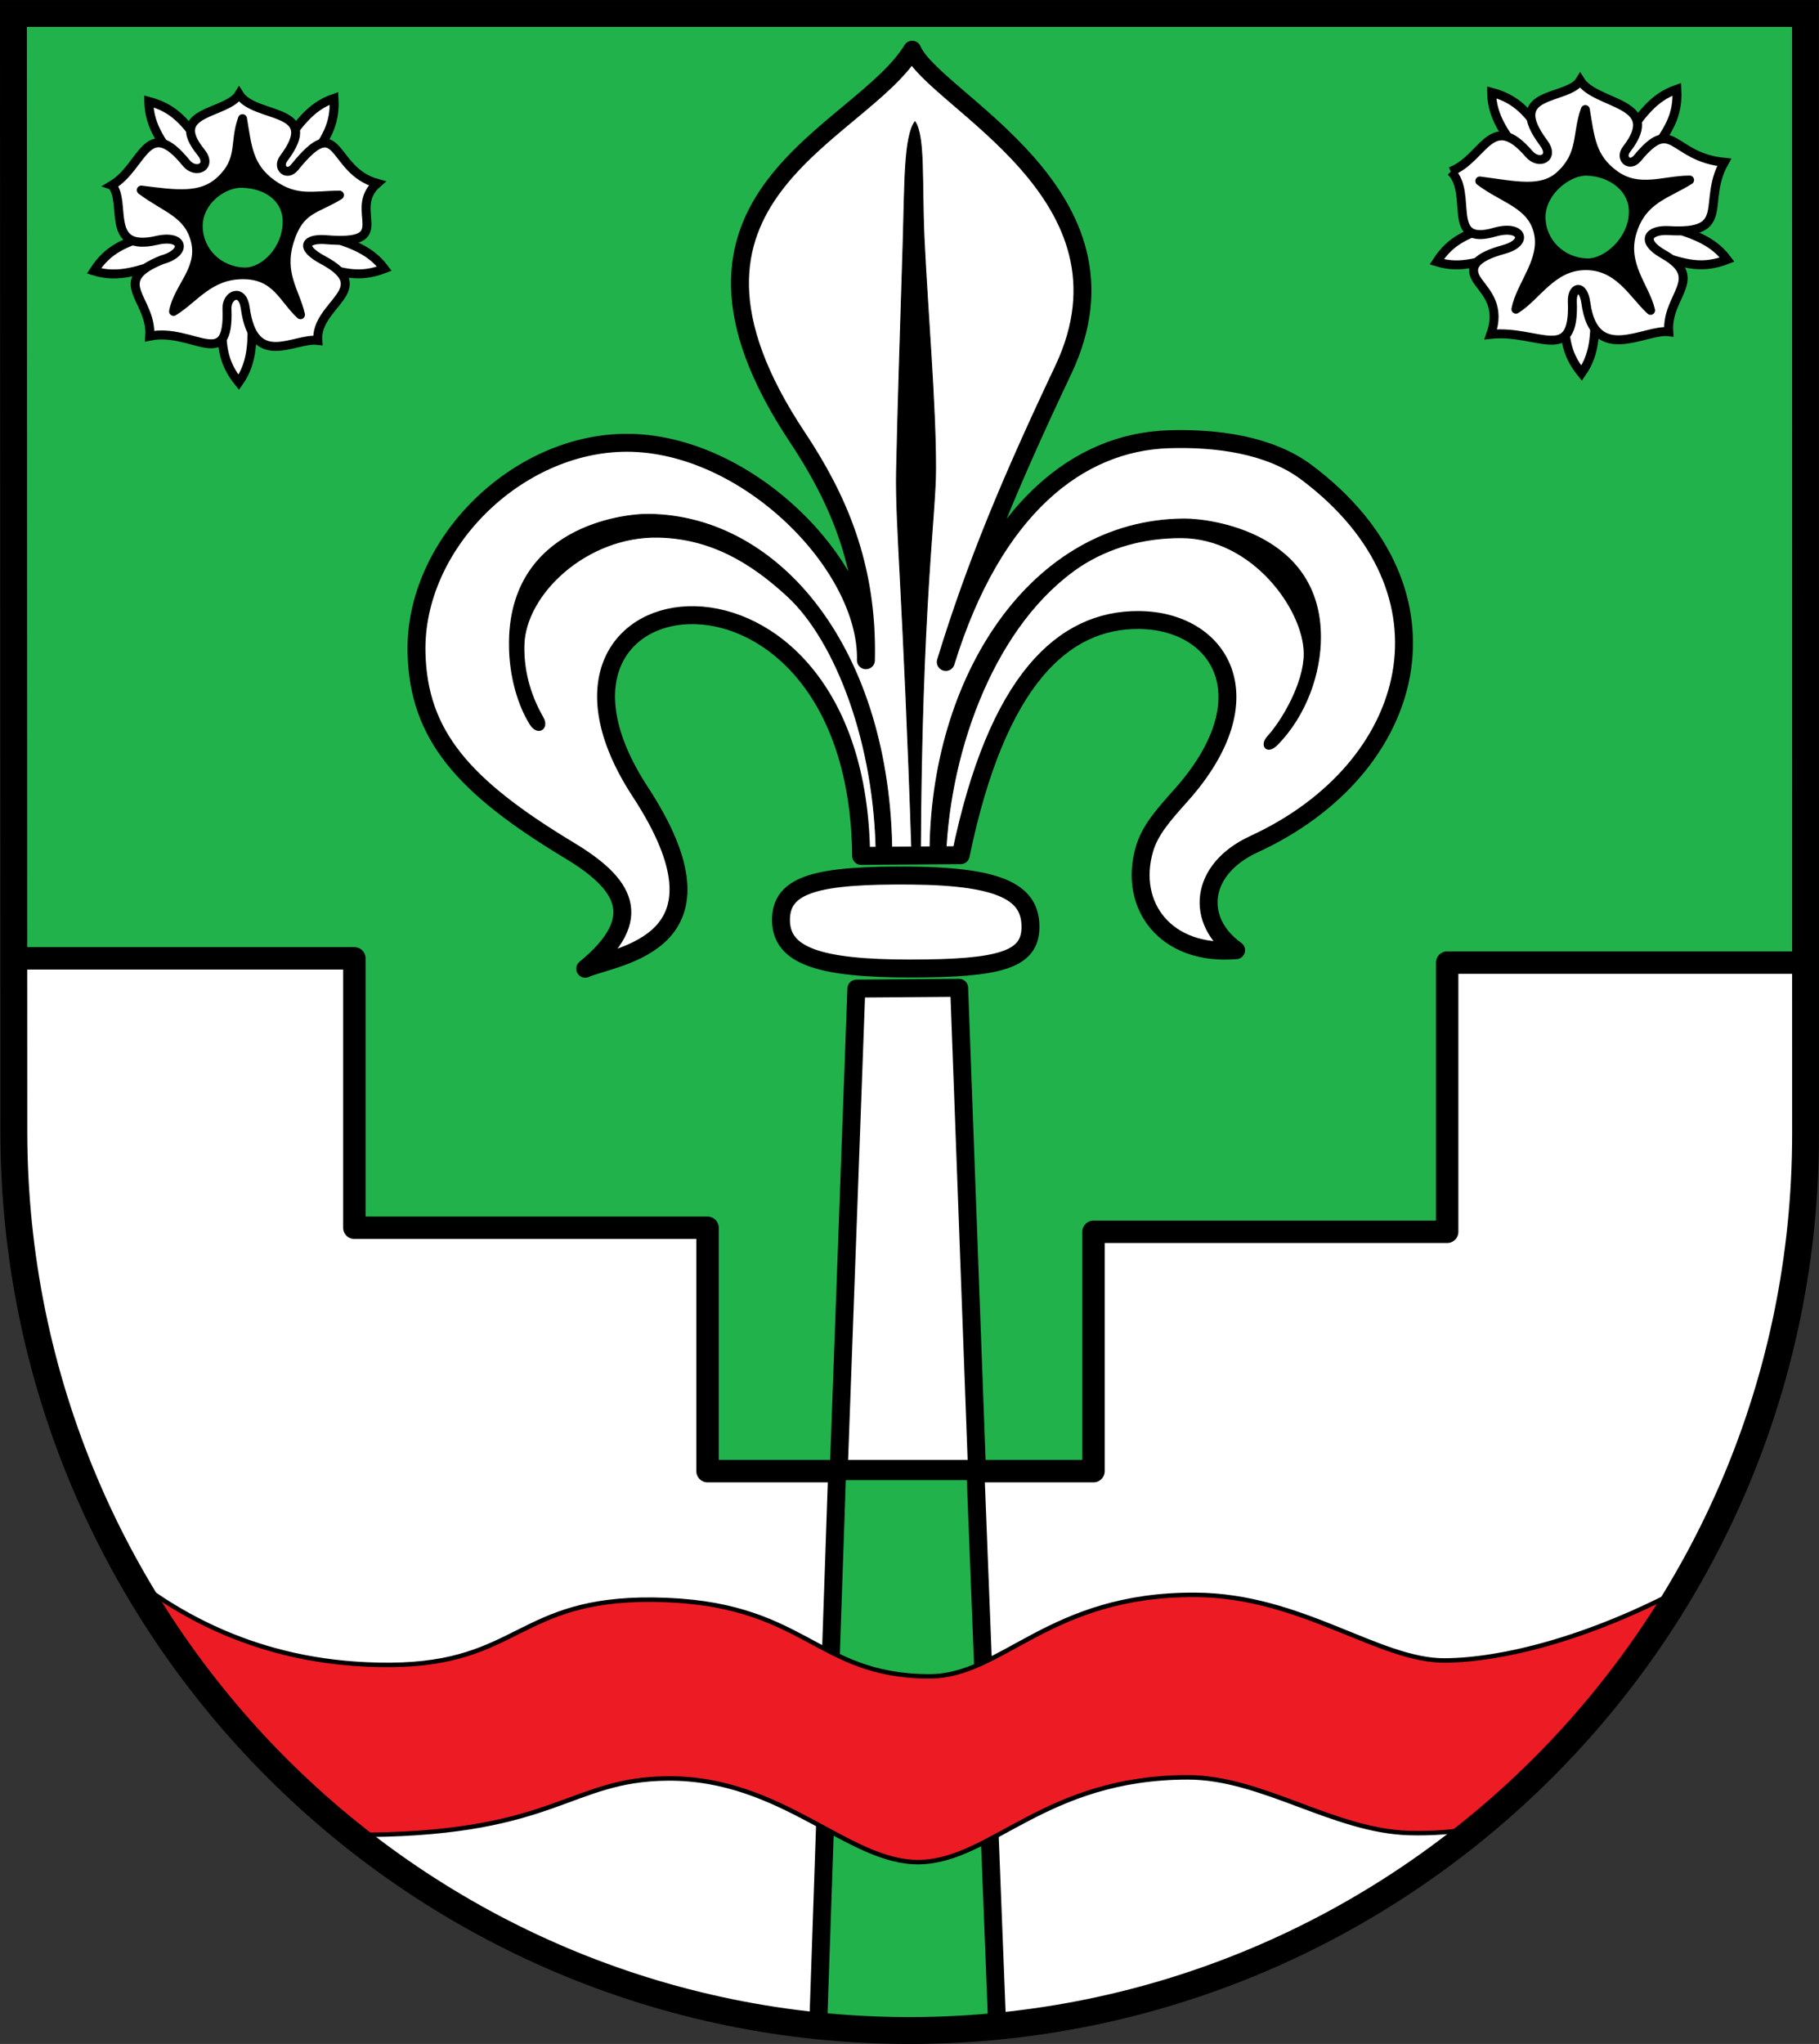
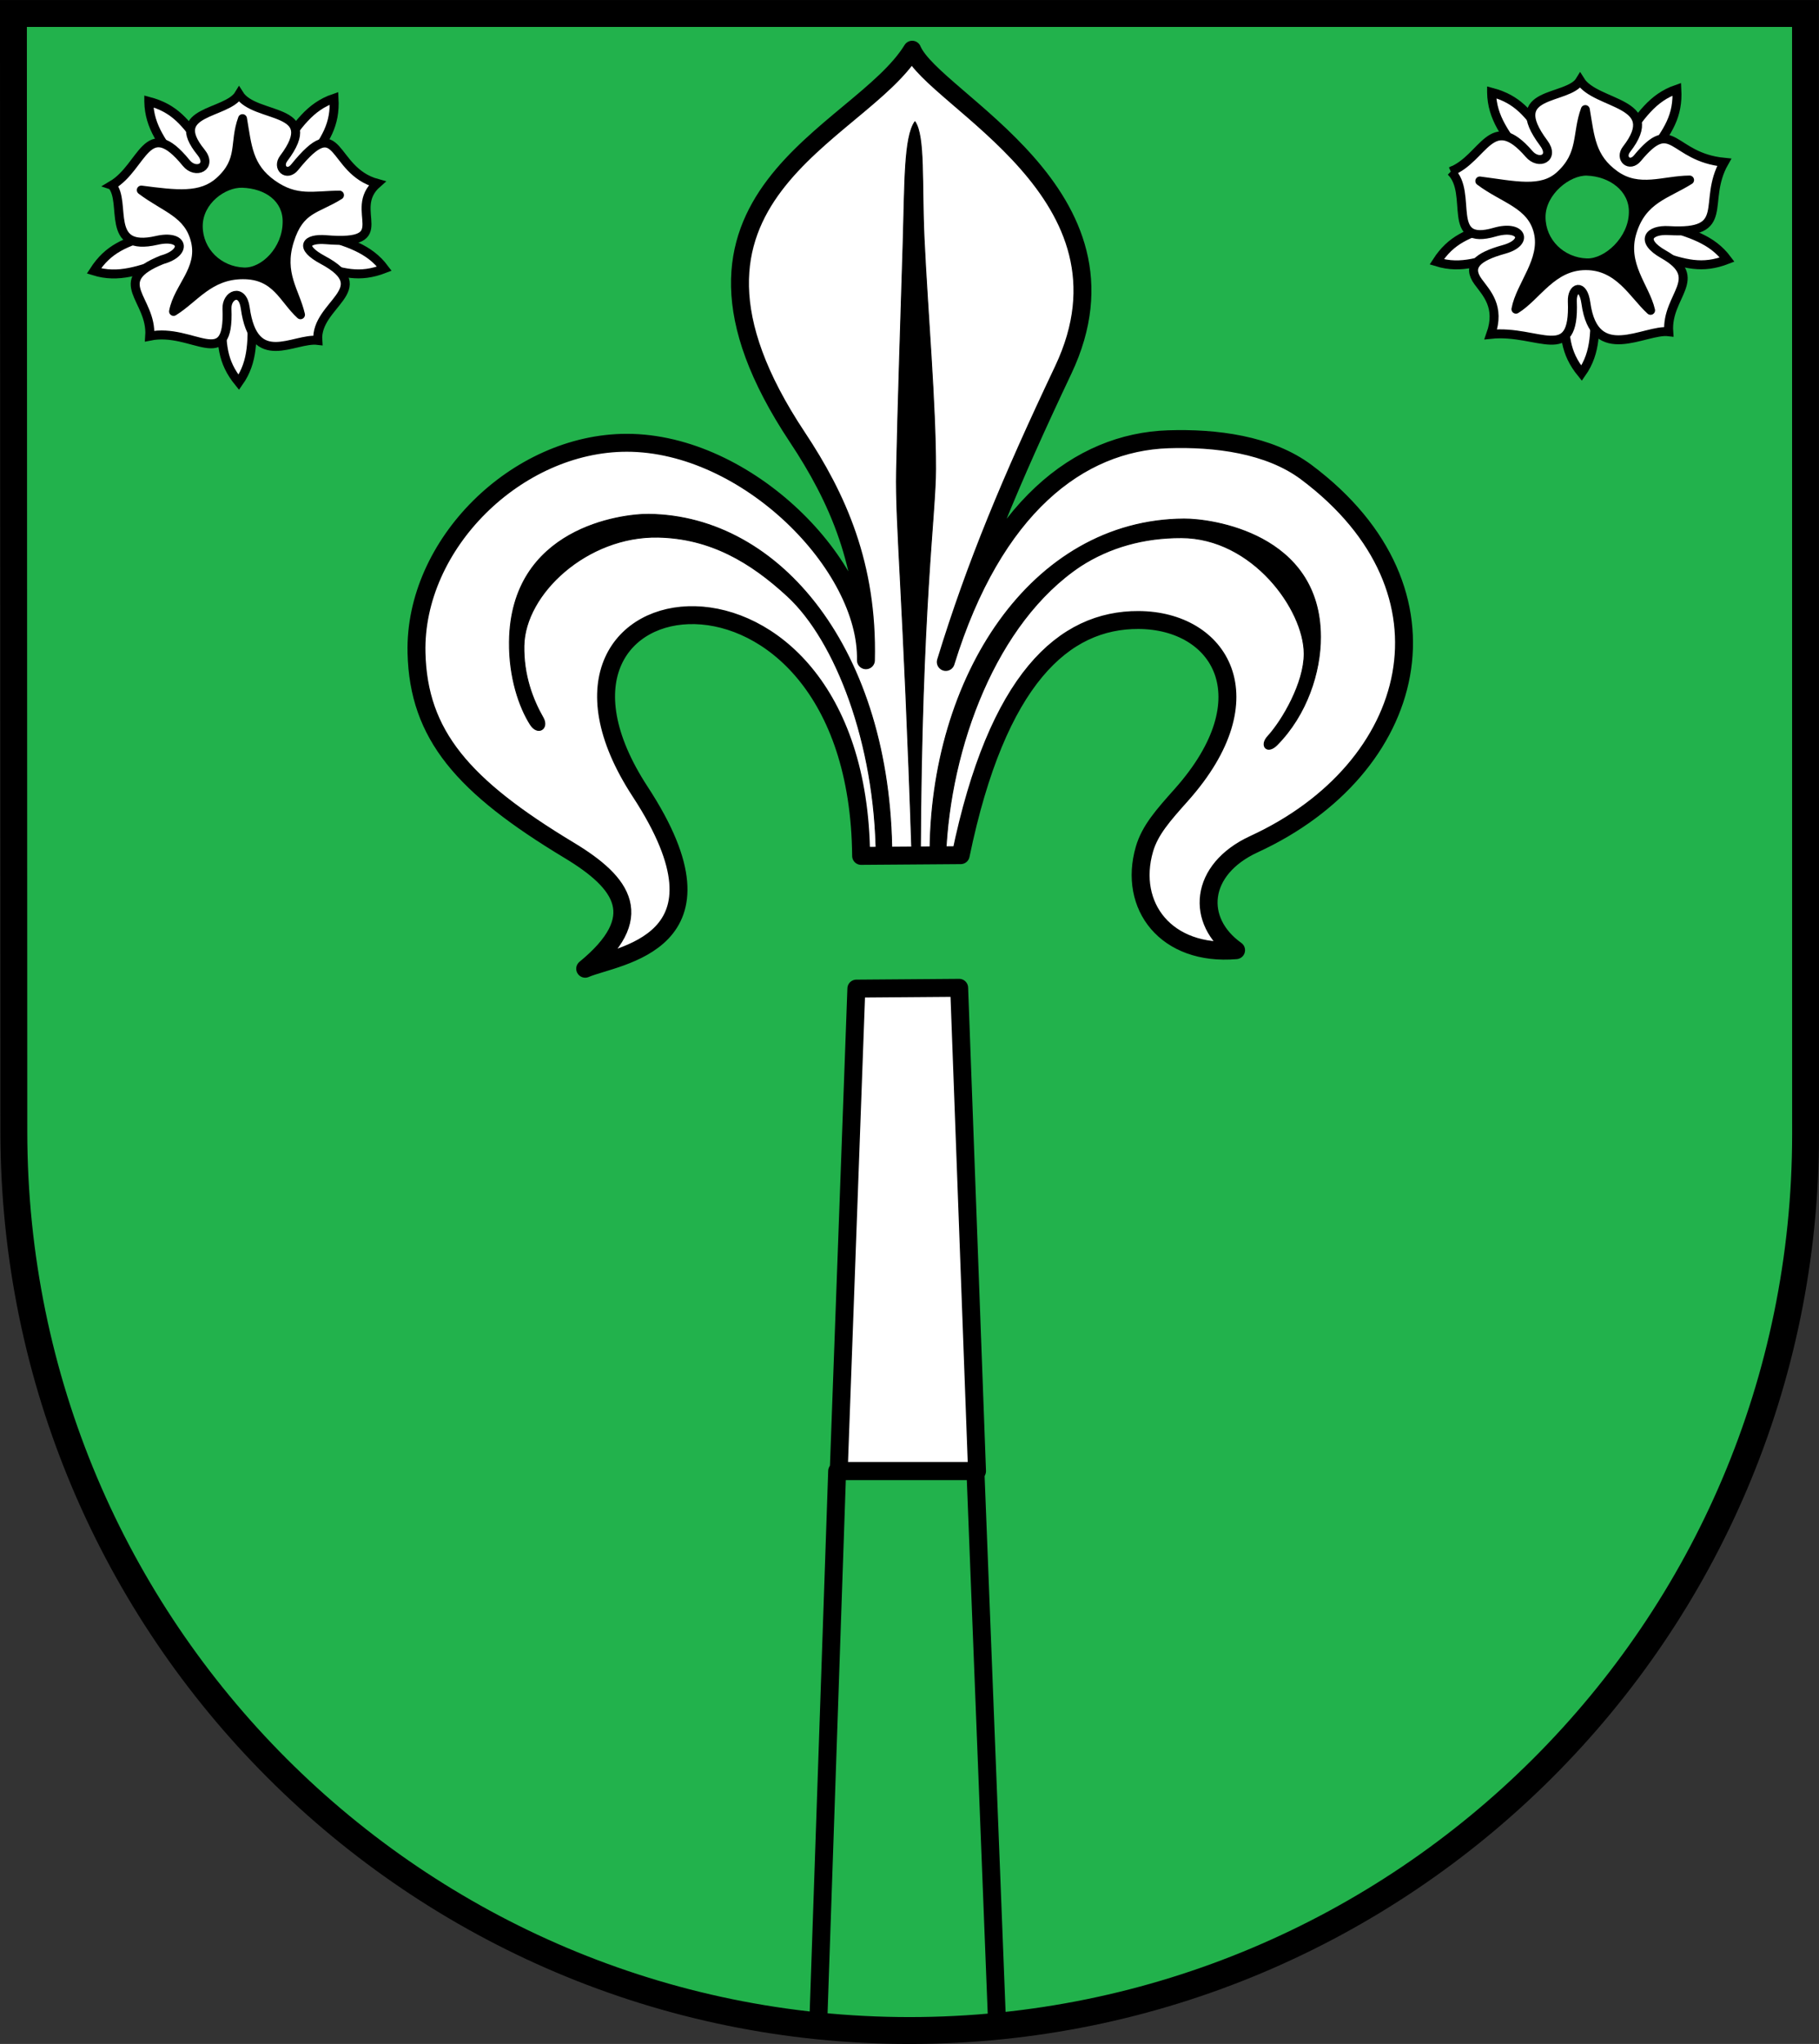
<svg xmlns="http://www.w3.org/2000/svg" xmlns:ns1="http://sodipodi.sourceforge.net/DTD/sodipodi-0.dtd" xmlns:ns2="http://www.inkscape.org/namespaces/inkscape" width="719.281" height="807.875" id="svg2" ns1:version="0.32" ns2:version="0.48.5 r10040" ns1:docname="20-Wappen_Leuterod.svg" ns2:output_extension="org.inkscape.output.svg.inkscape" version="1.0" style="display:inline">
  <rect width="100%" height="100%" fill="#333333" stroke="none" />
  <defs id="defs4">
    <ns2:perspective ns1:type="inkscape:persp3d" ns2:vp_x="0 : 526.18109 : 1" ns2:vp_y="0 : 1000 : 0" ns2:vp_z="744.09448 : 526.18109 : 1" ns2:persp3d-origin="372.04724 : 350.78739 : 1" id="perspective10" />
    <ns2:perspective id="perspective2447" ns2:persp3d-origin="372.04724 : 350.78739 : 1" ns2:vp_z="744.09448 : 526.18109 : 1" ns2:vp_y="0 : 1000 : 0" ns2:vp_x="0 : 526.18109 : 1" ns1:type="inkscape:persp3d" />
    <ns2:perspective id="perspective4411" ns2:persp3d-origin="372.04724 : 350.78739 : 1" ns2:vp_z="744.09448 : 526.18109 : 1" ns2:vp_y="0 : 1000 : 0" ns2:vp_x="0 : 526.18109 : 1" ns1:type="inkscape:persp3d" />
    <ns2:perspective ns1:type="inkscape:persp3d" ns2:vp_x="0 : 526.18109 : 1" ns2:vp_y="0 : 1000 : 0" ns2:vp_z="744.09448 : 526.18109 : 1" ns2:persp3d-origin="372.04724 : 350.78739 : 1" id="perspective2393" />
    <ns2:perspective ns1:type="inkscape:persp3d" ns2:vp_x="0 : 526.18109 : 1" ns2:vp_y="0 : 1000 : 0" ns2:vp_z="744.09448 : 526.18109 : 1" ns2:persp3d-origin="372.04724 : 350.78739 : 1" id="perspective2468" />
    <clipPath id="id0">
      <rect id="rect9" height="225.129" width="179.897" y="0" x="0" />
    </clipPath>
    <style id="style6" type="text/css">
   
    .str0 {stroke:#1F1A17;stroke-width:0.076;stroke-linecap:round;stroke-linejoin:round}
    .str7 {stroke:#0A0B0C;stroke-linecap:round;stroke-linejoin:round}
    .str6 {stroke:#1F1A17;stroke-linecap:round}
    .str5 {stroke:#1F1A17;stroke-linecap:round;stroke-linejoin:round}
    .str4 {stroke:#1F1A17;stroke-linecap:round;stroke-linejoin:round}
    .str2 {stroke:#1F1A17;stroke-width:2;stroke-linejoin:round}
    .str1 {stroke:#0A0B0C;stroke-width:2.5;stroke-linecap:round;stroke-linejoin:round}
    .str3 {stroke:#1F1A17;stroke-width:2.5}
    .fil3 {fill:none}
    .fil1 {fill:#00923F}
    .fil5 {fill:#1F1A17}
    .fil2 {fill:white}
    .fil4 {fill:blue}
    .fil0 {fill:#FFCC00}
   
  </style>
    <ns2:perspective id="perspective48" ns2:persp3d-origin="372.04724 : 350.78739 : 1" ns2:vp_z="744.09448 : 526.18109 : 1" ns2:vp_y="0 : 1000 : 0" ns2:vp_x="0 : 526.18109 : 1" ns1:type="inkscape:persp3d" />
    <ns2:perspective id="perspective2483" ns2:persp3d-origin="372.04724 : 350.78739 : 1" ns2:vp_z="744.09448 : 526.18109 : 1" ns2:vp_y="0 : 1000 : 0" ns2:vp_x="0 : 526.18109 : 1" ns1:type="inkscape:persp3d" />
    <ns2:perspective id="perspective2502" ns2:persp3d-origin="372.04724 : 350.78739 : 1" ns2:vp_z="744.09448 : 526.18109 : 1" ns2:vp_y="0 : 1000 : 0" ns2:vp_x="0 : 526.18109 : 1" ns1:type="inkscape:persp3d" />
    <ns2:perspective id="perspective2480" ns2:persp3d-origin="372.04724 : 350.78739 : 1" ns2:vp_z="744.09448 : 526.18109 : 1" ns2:vp_y="0 : 1000 : 0" ns2:vp_x="0 : 526.18109 : 1" ns1:type="inkscape:persp3d" />
    <ns2:perspective id="perspective3328" ns2:persp3d-origin="372.04724 : 350.78739 : 1" ns2:vp_z="744.09448 : 526.18109 : 1" ns2:vp_y="0 : 1000 : 0" ns2:vp_x="0 : 526.18109 : 1" ns1:type="inkscape:persp3d" />
    <ns2:perspective id="perspective2531" ns2:persp3d-origin="372.04724 : 350.78739 : 1" ns2:vp_z="744.09448 : 526.18109 : 1" ns2:vp_y="0 : 1000 : 0" ns2:vp_x="0 : 526.18109 : 1" ns1:type="inkscape:persp3d" />
    <style id="style15" type="text/css">
  .Rand2 { stroke: #202020; stroke-width:30; }
  .Rand4 { stroke: #202020; stroke-width:60; }
  .Rand6 { stroke: #202020; stroke-width:90; }
  .Gold4 { stroke: #ffef00; stroke-width:60; }
  .Schwarz { fill: #000000; }
  .Blau { fill: #0000ff; }
  .Gold { fill: #ffef00; }
  .Silber { fill: #ffffff; }
  </style>
    <clipPath id="clippath">
      <path id="path13" d="m 360,4140 c 0,1789.403 1450.597,3240 3240,3240 1789.403,0 3240,-1450.597 3240,-3240 l 0,-3870 -6480,0 0,3870 z" ns2:connector-curvature="0" />
    </clipPath>
    <clipPath id="krone">
      <path d="m 3600,720 c -15,75 -30,150 -60,210 -30,60 -75,105 -135,135 -60,30 -135,45 -135,67 0,23 75,53 128,106 52,52 82,127 97,270 15,142 15,352 15,510 0,157 0,262 -15,330 -15,67 -45,97 -217,112 -173,15 -488,15 -660,15 -173,0 -203,0 -233,-15 -30,-15 -60,-45 -113,-112 -52,-68 -127,-173 -172,-240 -45,-68 -60,-98 -38,-158 23,-60 83,-150 113,-202 30,-53 30,-68 23,-68 -8,0 -23,15 -68,45 -45,30 -120,75 -180,97 -60,23 -105,23 -158,0 -52,-22 -112,-67 -164,-90 -53,-22 -98,-22 -90,0 7,23 67,68 164,150 98,83 233,203 353,353 120,150 225,330 315,495 90,165 165,315 202,405 38,90 38,120 53,135 15,15 45,15 157,0 113,-15 308,-45 458,-60 150,-15 255,-15 360,-15 105,0 210,0 360,15 150,15 345,45 458,60 112,15 142,15 157,0 15,-15 15,-45 53,-135 37,-90 112,-240 202,-405 90,-165 195,-345 315,-495 120,-150 255,-270 353,-353 97,-82 157,-127 164,-150 8,-22 -37,-22 -90,0 -52,23 -112,68 -164,90 -53,23 -98,23 -158,0 -60,-22 -135,-67 -180,-97 -45,-30 -60,-45 -68,-45 -7,0 -7,15 23,68 30,52 90,142 113,202 22,60 7,90 -38,158 -45,67 -120,172 -172,240 -53,67 -83,97 -113,112 -30,15 -60,15 -233,15 -172,0 -487,0 -660,-15 -172,-15 -202,-45 -217,-112 -15,-68 -15,-173 -15,-330 0,-158 0,-368 15,-510 15,-143 45,-218 97,-270 53,-53 128,-83 128,-106 0,-22 -75,-37 -135,-67 -60,-30 -105,-75 -135,-135 -30,-60 -45,-135 -60,-210 z" id="krone1c-1" ns2:connector-curvature="0" />
    </clipPath>
    <ns2:perspective id="perspective99" ns2:persp3d-origin="219 : 160 : 1" ns2:vp_z="438 : 240 : 1" ns2:vp_y="0 : 1000 : 0" ns2:vp_x="0 : 240 : 1" ns1:type="inkscape:persp3d" />
    <style id="style3521" type="text/css">
  .Rand2 { stroke: #202020; stroke-width:30; }
  .Rand4 { stroke: #202020; stroke-width:60; }
  .Rand6 { stroke: #202020; stroke-width:90; }
  .Gold4 { stroke: #ffef00; stroke-width:60; }
  .Schwarz { fill: #000000; }
  .Blau { fill: #0000ff; }
  .Gold { fill: #ffef00; }
  .Silber { fill: #ffffff; }
  </style>
    <clipPath id="clipPath3517">
      <path id="path3519" d="m 360,4140 c 0,1789.403 1450.597,3240 3240,3240 1789.403,0 3240,-1450.597 3240,-3240 l 0,-3870 -6480,0 0,3870 z" ns2:connector-curvature="0" />
    </clipPath>
    <clipPath id="clipPath3513">
      <path d="m 3600,720 c -15,75 -30,150 -60,210 -30,60 -75,105 -135,135 -60,30 -135,45 -135,67 0,23 75,53 128,106 52,52 82,127 97,270 15,142 15,352 15,510 0,157 0,262 -15,330 -15,67 -45,97 -217,112 -173,15 -488,15 -660,15 -173,0 -203,0 -233,-15 -30,-15 -60,-45 -113,-112 -52,-68 -127,-173 -172,-240 -45,-68 -60,-98 -38,-158 23,-60 83,-150 113,-202 30,-53 30,-68 23,-68 -8,0 -23,15 -68,45 -45,30 -120,75 -180,97 -60,23 -105,23 -158,0 -52,-22 -112,-67 -164,-90 -53,-22 -98,-22 -90,0 7,23 67,68 164,150 98,83 233,203 353,353 120,150 225,330 315,495 90,165 165,315 202,405 38,90 38,120 53,135 15,15 45,15 157,0 113,-15 308,-45 458,-60 150,-15 255,-15 360,-15 105,0 210,0 360,15 150,15 345,45 458,60 112,15 142,15 157,0 15,-15 15,-45 53,-135 37,-90 112,-240 202,-405 90,-165 195,-345 315,-495 120,-150 255,-270 353,-353 97,-82 157,-127 164,-150 8,-22 -37,-22 -90,0 -52,23 -112,68 -164,90 -53,23 -98,23 -158,0 -60,-22 -135,-67 -180,-97 -45,-30 -60,-45 -68,-45 -7,0 -7,15 23,68 30,52 90,142 113,202 22,60 7,90 -38,158 -45,67 -120,172 -172,240 -53,67 -83,97 -113,112 -30,15 -60,15 -233,15 -172,0 -487,0 -660,-15 -172,-15 -202,-45 -217,-112 -15,-68 -15,-173 -15,-330 0,-158 0,-368 15,-510 15,-143 45,-218 97,-270 53,-53 128,-83 128,-106 0,-22 -75,-37 -135,-67 -60,-30 -105,-75 -135,-135 -30,-60 -45,-135 -60,-210 z" id="path3515" ns2:connector-curvature="0" />
    </clipPath>
    <ns2:perspective id="perspective3511" ns2:persp3d-origin="219 : 160 : 1" ns2:vp_z="438 : 240 : 1" ns2:vp_y="0 : 1000 : 0" ns2:vp_x="0 : 240 : 1" ns1:type="inkscape:persp3d" />
    <ns2:perspective id="perspective2748" ns2:persp3d-origin="372.04724 : 350.78739 : 1" ns2:vp_z="744.09448 : 526.18109 : 1" ns2:vp_y="0 : 1000 : 0" ns2:vp_x="0 : 526.18109 : 1" ns1:type="inkscape:persp3d" />
    <ns2:perspective id="perspective2621" ns2:persp3d-origin="372.04724 : 350.78739 : 1" ns2:vp_z="744.09448 : 526.18109 : 1" ns2:vp_y="0 : 1000 : 0" ns2:vp_x="0 : 526.18109 : 1" ns1:type="inkscape:persp3d" />
    <ns2:perspective id="perspective3295" ns2:persp3d-origin="372.04724 : 350.78739 : 1" ns2:vp_z="744.09448 : 526.18109 : 1" ns2:vp_y="0 : 1000 : 0" ns2:vp_x="0 : 526.18109 : 1" ns1:type="inkscape:persp3d" />
    <ns2:perspective id="perspective3282" ns2:persp3d-origin="372.04724 : 350.78739 : 1" ns2:vp_z="744.09448 : 526.18109 : 1" ns2:vp_y="0 : 1000 : 0" ns2:vp_x="0 : 526.18109 : 1" ns1:type="inkscape:persp3d" />
  </defs>
  <ns1:namedview id="base" pagecolor="#ffffff" bordercolor="#666666" borderopacity="1.0" ns2:pageopacity="0.0" ns2:pageshadow="2" ns2:zoom="0.52159636" ns2:cx="-390.79233" ns2:cy="246.41446" ns2:document-units="px" ns2:current-layer="layer4" showgrid="true" ns2:window-width="1680" ns2:window-height="987" ns2:window-x="-8" ns2:window-y="-8" ns2:snap-global="false" showguides="true" ns2:guide-bbox="true" objecttolerance="20" gridtolerance="20" guidetolerance="20" ns2:snap-intersection-grid-guide="false" ns2:snap-center="true" ns2:window-maximized="1" units="mm" fit-margin-top="0" fit-margin-left="0" fit-margin-right="0" fit-margin-bottom="0" />
  <g ns2:groupmode="layer" id="layer5" ns2:label="Schildfüllung" style="display:inline" transform="translate(5.312,-72.625)" />
  <g ns2:groupmode="layer" id="layer3" ns2:label="Ebene 1" style="display:inline" transform="translate(-44.486,-114.193)">
    <path id="path3364" style="fill:#ff0000;fill-opacity:1;fill-rule:nonzero;stroke:none;display:inline" d="" ns1:nodetypes="cc" ns2:connector-curvature="0" />
    <path style="fill:none;stroke:#000000;stroke-width:3.543;stroke-linecap:round;stroke-linejoin:round;stroke-miterlimit:4;stroke-opacity:1;stroke-dasharray:none;display:inline" id="path3329" ns1:nodetypes="cc" d="" ns2:connector-curvature="0" />
    <path style="fill:none;stroke:#ff0000;stroke-width:1.772;stroke-linecap:round;stroke-linejoin:round;stroke-miterlimit:4;stroke-opacity:1;stroke-dasharray:none;display:inline" id="path3430" ns1:nodetypes="cc" d="" ns2:connector-curvature="0" />
    <path style="fill:none;stroke:#00ff00;stroke-width:3.543;stroke-linecap:round;stroke-linejoin:round;stroke-miterlimit:4;stroke-opacity:1;stroke-dasharray:none;display:inline" id="path3460" ns1:nodetypes="cz" d="" ns2:connector-curvature="0" />
    <path style="fill:none;stroke:#00ff00;stroke-width:3.543;stroke-linecap:round;stroke-linejoin:round;stroke-miterlimit:4;stroke-opacity:1;stroke-dasharray:none;display:inline" id="path3497" ns1:nodetypes="cc" d="" ns2:connector-curvature="0" />
    <path style="fill:none;stroke:#00ff00;stroke-width:3.543;stroke-linecap:round;stroke-linejoin:round;stroke-miterlimit:4;stroke-opacity:1;stroke-dasharray:none;display:inline" id="path3499" ns1:nodetypes="cc" d="" ns2:connector-curvature="0" />
    <path style="fill:none;stroke:#00ff00;stroke-width:3.543;stroke-linecap:round;stroke-linejoin:round;stroke-miterlimit:4;stroke-opacity:1;stroke-dasharray:none;display:inline" id="path3501" ns1:nodetypes="cc" d="" ns2:connector-curvature="0" />
    <path style="fill:none;stroke:#00ff00;stroke-width:3.543;stroke-linecap:round;stroke-linejoin:round;stroke-miterlimit:4;stroke-opacity:1;stroke-dasharray:none;display:inline" id="path3503" ns1:nodetypes="cc" d="" ns2:connector-curvature="0" />
    <path style="fill:none;stroke:#00ff00;stroke-width:3.543;stroke-linecap:round;stroke-linejoin:round;stroke-miterlimit:4;stroke-opacity:1;stroke-dasharray:none;display:inline" id="path3505" ns1:nodetypes="cc" d="" ns2:connector-curvature="0" />
    <path style="fill:none;stroke:#00ff00;stroke-width:3.543;stroke-linecap:round;stroke-linejoin:round;stroke-miterlimit:4;stroke-opacity:1;stroke-dasharray:none;display:inline" id="path3507" ns1:nodetypes="cc" d="" ns2:connector-curvature="0" />
    <path style="fill:none;stroke:#00ff00;stroke-width:3.543;stroke-linecap:round;stroke-linejoin:round;stroke-miterlimit:4;stroke-opacity:1;stroke-dasharray:none;display:inline" id="path3509" ns1:nodetypes="cc" d="" ns2:connector-curvature="0" />
    <path style="fill:none;stroke:#00ff00;stroke-width:3.543;stroke-linecap:round;stroke-linejoin:round;stroke-miterlimit:4;stroke-opacity:1;stroke-dasharray:none;display:inline" id="path3511" ns1:nodetypes="cc" d="" ns2:connector-curvature="0" />
    <path style="fill:none;stroke:#00ff00;stroke-width:3.543;stroke-linecap:round;stroke-linejoin:round;stroke-miterlimit:4;stroke-opacity:1;stroke-dasharray:none;display:inline" id="path3513" ns1:nodetypes="cc" d="" ns2:connector-curvature="0" />
    <path style="fill:none;stroke:#00ff00;stroke-width:3.543;stroke-linecap:round;stroke-linejoin:round;stroke-miterlimit:4;stroke-opacity:1;stroke-dasharray:none;display:inline" id="path3516" ns1:nodetypes="cc" d="" ns2:connector-curvature="0" />
    <path style="fill:none;stroke:#00ff00;stroke-width:3.543;stroke-linecap:round;stroke-linejoin:round;stroke-miterlimit:4;stroke-opacity:1;stroke-dasharray:none;display:inline" id="path3518" ns1:nodetypes="cc" d="" ns2:connector-curvature="0" />
    <path style="fill:none;stroke:#00ff00;stroke-width:3.543;stroke-linecap:round;stroke-linejoin:round;stroke-miterlimit:4;stroke-opacity:1;stroke-dasharray:none;display:inline" id="path3520" ns1:nodetypes="cc" d="" ns2:connector-curvature="0" />
    <path style="fill:none;stroke:#00ff00;stroke-width:3.543;stroke-linecap:round;stroke-linejoin:round;stroke-miterlimit:4;stroke-opacity:1;stroke-dasharray:none;display:inline" id="path3522" ns1:nodetypes="cc" d="" ns2:connector-curvature="0" />
    <path style="fill:none;stroke:#00ff00;stroke-width:3.543;stroke-linecap:round;stroke-linejoin:round;stroke-miterlimit:4;stroke-opacity:1;stroke-dasharray:none;display:inline" id="path3524" ns1:nodetypes="cc" d="" ns2:connector-curvature="0" />
    <path style="fill:none;stroke:#00ff00;stroke-width:3.543;stroke-linecap:round;stroke-linejoin:round;stroke-miterlimit:4;stroke-opacity:1;stroke-dasharray:none;display:inline" id="path3526" ns1:nodetypes="cc" d="" ns2:connector-curvature="0" />
    <path style="fill:none;stroke:#00ff00;stroke-width:3.543;stroke-linecap:round;stroke-linejoin:round;stroke-miterlimit:4;stroke-opacity:1;stroke-dasharray:none;display:inline" id="path3528" ns1:nodetypes="cc" d="" ns2:connector-curvature="0" />
    <path style="fill:none;stroke:#000000;stroke-width:2.48;stroke-linecap:round;stroke-linejoin:round;stroke-miterlimit:4;stroke-opacity:1;stroke-dasharray:none;display:inline" id="path3477" ns1:nodetypes="cc" d="" ns2:connector-curvature="0" />
  </g>
  <g ns2:groupmode="layer" id="layer4" ns2:label="Rahmen" style="display:inline" transform="translate(5.312,-72.625)">
    <path id="path3264" style="fill:#22b24c;fill-opacity:1;fill-rule:nonzero;stroke:none;display:inline" d="M 708.631,77.953 4e-5,77.953 8.6614174e-6,520.866 C 0.177,717.803 158.829,875.197 354.331,875.197 c 195.501,0 354.361,-159.449 354.361,-354.331 z" ns1:nodetypes="cccscc" ns2:connector-curvature="0" />
    <path ns2:connector-curvature="0" style="fill:#ffffff;stroke:#000000;stroke-width:7.087;stroke-linecap:round;stroke-linejoin:round;stroke-miterlimit:4;stroke-opacity:1;stroke-dasharray:none;display:inline" d="m 373.969,463.062 -40.656,0.312 -6.969,190.719 54.688,0 -7.062,-191.031 z M 319.438,873.5 c 2.348,0.231 4.701,0.41 7.062,0.594 -2.36,-0.184 -4.716,-0.363 -7.062,-0.594 z m 66.531,0.281 c -1.489,0.132 -2.974,0.261 -4.469,0.375 1.492,-0.113 2.982,-0.243 4.469,-0.375 z m -4.469,0.375 c -1.494,0.114 -3.001,0.217 -4.5,0.312 1.507,-0.095 2.998,-0.198 4.5,-0.312 z m -4.5,0.312 c -1.385,0.088 -2.767,0.147 -4.156,0.219 1.388,-0.071 2.773,-0.131 4.156,-0.219 z M 365.844,875 c -2.194,0.07 -4.391,0.126 -6.594,0.156 2.203,-0.03 4.4,-0.086 6.594,-0.156 z" id="rect3843" />
-     <path ns2:connector-curvature="0" style="fill:#ffffff;stroke:#000000;stroke-width:8.858;stroke-linecap:round;stroke-linejoin:round;stroke-miterlimit:4;stroke-opacity:1;display:inline" d="m 0.125,451.406 0.031,68.656 c 0.177,196.937 159.306,355.125 354.188,355.125 194.882,0 354.312,-158.035 354.312,-354.312 l 0,-67.781 -141.719,0 0,106.406 -139.844,0 0,94.594 -152.625,0 0,-96.188 -139.656,0 0,-106.5 -134.688,0 z" id="rect3062" />
    <path ns2:connector-curvature="0" style="fill:#22b24c;fill-opacity:1;stroke:#000000;stroke-width:7.087;stroke-linecap:round;stroke-linejoin:round;stroke-miterlimit:4;stroke-opacity:1;stroke-dasharray:none;display:inline" d="m 325.719,654.094 -7.5,219.281 c 11.881,1.209 23.934,1.812 36.125,1.812 11.691,0 23.248,-0.576 34.656,-1.688 l -8.594,-219.406 -54.688,0 z" id="path3846" />
-     <path style="fill:#ffffff;stroke:#000000;stroke-width:7.087;stroke-linecap:round;stroke-linejoin:round;stroke-miterlimit:4;stroke-opacity:1;stroke-dasharray:none;display:inline" d="m 402.164,439.021 c 0,12.94 -11.801,16.41 -47.592,16.41 -35.791,0 -51.068,-4.957 -51.068,-19.2 0,-14.243 14.471,-17.843 51.48,-17.527 37.009,0.316 47.18,7.378 47.18,20.318 z" id="path3857" ns2:connector-curvature="0" ns1:nodetypes="zzzzz" />
-     <path ns2:connector-curvature="0" style="fill:#ed1c24;fill-opacity:1;stroke:#000000;stroke-width:1.772;stroke-linecap:butt;stroke-linejoin:miter;stroke-miterlimit:4;stroke-opacity:1;stroke-dasharray:none;display:inline" d="m 46.844,696.312 c 22.371,39.163 51.926,73.625 86.875,101.562 2.292,-6e-4 4.654,-0.009 6.719,-0.031 74.346,-0.809 79.642,-21.938 118.156,-22.281 45.48,-0.405 71.588,33.554 99.656,33.062 28.533,-0.499 49.53,-33.491 106.188,-33.5 29.273,-0.005 57.55,21.153 87.406,22 8.825,0.25 17.947,-0.357 26.781,-2.031 32.241,-26.392 59.748,-58.372 81.062,-94.469 -37.221,19.759 -71.018,28.115 -93.562,28.312 -26.205,0.229 -56.696,-25.714 -98.781,-25.938 -58.042,-0.309 -76.11,32.329 -105.312,32.219 -45.646,-0.172 -48.618,-29.701 -109.125,-30.312 -53.391,-0.54 -53.088,25.42 -103.719,25.781 -50.069,0.358 -82.839,-19.418 -102.344,-34.375 z" id="path3836" />
    <path style="fill:#ffffff;stroke:#000000;stroke-width:7.087;stroke-linecap:butt;stroke-linejoin:round;stroke-miterlimit:4;stroke-opacity:1;stroke-dasharray:none;display:inline" d="m 226.088,455.517 c 12.398,-5.32 61.269,-9.536 21.758,-69.959 C 190.58,297.98 333.95,278.592 335.197,410.921 l 39.379,-0.29 c 14.418,-69.787 40.835,-93.092 70.339,-92.947 32.106,0.159 51.288,30.555 16.893,69.15 -7.15,8.023 -12.403,13.904 -14.584,21.434 -6.495,22.433 8.545,42.296 36.243,39.923 -16.143,-11.484 -14.712,-31.879 7.101,-41.918 64.709,-29.783 83.535,-99.94 20.707,-146.981 -14.751,-11.044 -36.05,-13.665 -54.661,-13.042 -35.21,1.179 -69.049,26.915 -87.936,88.018 11.749,-38.324 25.683,-71.595 46.434,-115.402 32.958,-69.577 -51.27,-106.604 -59.717,-126.589 -21.018,34.212 -108.932,57.559 -45.46,153.076 15.923,23.962 28.039,50.783 27.162,88.235 0.835,-37.403 -46.876,-85.968 -94.576,-85.953 -43.472,0.013 -84.168,40.074 -83.135,83.018 0.782,32.492 18.364,52.739 60.35,78.039 21.62,13.028 31.07,26.554 6.351,46.825 z" id="path3860" ns2:connector-curvature="0" ns1:nodetypes="csccssscssscscscsssc" />
    <path style="fill:#000000;stroke:#000000;stroke-width:0.354;stroke-linecap:butt;stroke-linejoin:round;stroke-miterlimit:4;stroke-opacity:1;stroke-dasharray:none;display:inline" d="m 356.486,120.72 c -4.314,6.059 -3.962,24.596 -4.651,47.129 -0.894,29.209 -2.102,65.28 -2.633,91.124 -0.427,20.825 2.768,49.969 6.119,151.947 l 3.303,-0.003 c 0.437,-98.773 6.005,-134.575 6.021,-152.964 0.022,-25.709 -3.152,-61.65 -4.53,-90.677 -1.061,-22.353 0.365,-40.694 -3.628,-46.557 z" id="path3862" ns2:connector-curvature="0" ns1:nodetypes="cssccssc" />
    <path ns1:nodetypes="sssscccsss" ns2:connector-curvature="0" id="path3059" d="m 495.974,363.728 c -3.357,3.65 -0.253,7.29 3.658,3.34 11.795,-11.911 17.242,-28.769 17.216,-42.7 -0.078,-40.836 -43.112,-46.672 -53.957,-46.604 -60.476,0.377 -100.641,62.559 -100.455,133.156 l 6.187,-0.003 c 1.664,-42.962 19.897,-92.266 53.318,-114.563 11.475,-7.414 25.018,-11.263 39.956,-11.206 27.974,0.108 48.427,28.339 48.499,45.821 0.048,11.589 -8.659,26.494 -14.422,32.758 z" style="fill:#000000;stroke:#000000;stroke-width:0.354;stroke-linecap:butt;stroke-linejoin:round;stroke-miterlimit:4;stroke-opacity:1;stroke-dasharray:none;display:inline" />
    <path style="fill:#000000;stroke:#000000;stroke-width:0.354;stroke-linecap:butt;stroke-linejoin:round;stroke-miterlimit:4;stroke-opacity:1;stroke-dasharray:none;display:inline" d="m 209.432,356.311 c 2.459,4.307 -2.066,7.361 -5.048,2.67 -4.43,-6.967 -8.406,-18.726 -8.254,-32.657 0.49,-44.957 44.245,-50.537 55.09,-50.416 52.029,0.583 95.799,53.7 96.128,135.011 l -6.187,-0.003 c -0.396,-44.43 -16.006,-85.052 -35.075,-102.651 -14.563,-13.44 -30.521,-22.921 -51.194,-23.323 -27.969,-0.544 -52.673,22.359 -53.032,42.937 -0.202,11.587 3.406,21.137 7.571,28.432 z" id="path3061" ns2:connector-curvature="0" ns1:nodetypes="ssssccssss" />
    <path style="fill:#ffffff;stroke:#000000;stroke-width:3.543;stroke-linecap:butt;stroke-linejoin:miter;stroke-miterlimit:4;stroke-opacity:1;stroke-dasharray:none;display:inline" d="m 584.504,109.104 c 0.154,10.29 5.755,16.894 12.582,26.361 7.418,10.288 20.549,7.997 8.747,-8.508 -6.825,-9.545 -11.051,-15.124 -21.329,-17.854 z" id="path3842" ns2:connector-curvature="0" ns1:nodetypes="cssc" />
    <path ns1:nodetypes="cssc" ns2:connector-curvature="0" id="path3844" d="m 562.802,176.121 c 9.834,3.033 17.846,-0.253 28.959,-3.82 12.077,-3.876 13.956,-17.072 -5.388,-10.948 -11.187,3.541 -17.799,5.836 -23.571,14.768 z" style="fill:#ffffff;stroke:#000000;stroke-width:3.543;stroke-linecap:butt;stroke-linejoin:miter;stroke-miterlimit:4;stroke-opacity:1;stroke-dasharray:none;display:inline" />
    <path style="fill:#ffffff;stroke:#000000;stroke-width:3.543;stroke-linecap:butt;stroke-linejoin:miter;stroke-miterlimit:4;stroke-opacity:1;stroke-dasharray:none;display:inline" d="m 620.079,220.144 c 5.923,-8.415 5.274,-17.051 5.316,-28.722 0.046,-12.684 -11.924,-18.548 -12.077,1.741 -0.089,11.734 0.05,18.731 6.761,26.981 z" id="path3847" ns2:connector-curvature="0" ns1:nodetypes="cssc" />
    <path ns1:nodetypes="cssc" ns2:connector-curvature="0" id="path3849" d="m 677.666,175.226 c -6.173,-8.234 -14.586,-10.285 -25.674,-13.932 -12.049,-3.963 -21.325,5.608 -2.076,12.024 11.132,3.711 17.83,5.74 27.75,1.907 z" style="fill:#ffffff;stroke:#000000;stroke-width:3.543;stroke-linecap:butt;stroke-linejoin:miter;stroke-miterlimit:4;stroke-opacity:1;stroke-dasharray:none;display:inline" />
    <path style="fill:#ffffff;stroke:#000000;stroke-width:3.543;stroke-linecap:butt;stroke-linejoin:miter;stroke-miterlimit:4;stroke-opacity:1;stroke-dasharray:none;display:inline" d="m 657.762,107.889 c -9.738,3.326 -14.289,10.694 -21.183,20.112 -7.492,10.235 -1.256,22.014 10.794,5.69 6.969,-9.441 10.969,-15.184 10.389,-25.802 z" id="path3851" ns2:connector-curvature="0" ns1:nodetypes="cssc" />
    <path style="fill:#ffffff;stroke:#000000;stroke-width:3.543;stroke-linecap:butt;stroke-linejoin:miter;stroke-miterlimit:4;stroke-opacity:1;stroke-dasharray:none;display:inline" d="m 568.428,140.384 c 13.083,-5.151 15.85,-24.339 30.904,-6.902 3.874,4.488 10.231,1.639 5.769,-4.327 -15.71,-21.001 9.582,-16.676 14.422,-24.723 6.168,9.948 33.123,8.196 18.336,27.196 -2.81,3.61 1.195,7.29 4.327,3.502 14.129,-17.086 13.289,-0.412 34.303,1.648 -8.962,15.761 3.304,28.483 -21.942,26.99 -7.827,-0.463 -11.582,3.98 -2.06,9.374 16.776,9.503 1.03,16.276 2.06,30.595 -9.477,-1.133 -29.366,13.331 -32.758,-11.331 -1.095,-7.958 -5.585,-6.227 -5.357,-0.618 1.036,25.428 -13.495,11.022 -32.243,12.98 3.862,-10.92 -1.738,-16.311 -5.02,-20.815 -4.408,-6.048 -0.569,-9.769 10.274,-12.768 10.068,-2.784 6.957,-9.904 -3.708,-6.799 -19.751,5.75 -8.344,-15.349 -17.306,-24.002 z" id="path3063" ns2:connector-curvature="0" ns1:nodetypes="csscsscsscsscsssc" />
    <path style="fill:#000000;stroke:#000000;stroke-width:3.543;stroke-linecap:round;stroke-linejoin:round;stroke-miterlimit:4;stroke-opacity:1;stroke-dasharray:none;display:inline" d="m 621.564,115.932 c 1.869,10.923 2.222,19.085 11.724,25.862 9.501,6.777 19.255,2.052 29.501,1.99 -9.144,5.746 -18.626,7.452 -22.676,20.442 -4.05,12.99 5.112,21.772 7.258,31.065 -6.786,-6.177 -12.448,-17.748 -25.721,-17.679 -13.273,0.069 -19.182,12.048 -27.52,17.215 1.805,-9.576 11.472,-19.216 8.849,-30.382 -2.623,-11.166 -13.596,-13.088 -23.132,-20.282 13.949,1.799 24.362,4.427 31.609,-2.117 9.296,-8.394 6.542,-16.363 10.109,-26.113 z" id="path3833" ns2:connector-curvature="0" ns1:nodetypes="czczczczcsc" />
    <path style="fill:#22b24c;fill-opacity:1;stroke:#000000;stroke-width:0.709;stroke-linecap:round;stroke-linejoin:round;stroke-miterlimit:4;stroke-opacity:1;display:inline" d="m 622.189,175.127 c -9.227,-0.307 -16.715,-7.484 -16.715,-16.716 0,-9.232 9.88,-16.955 16.715,-16.716 9.226,0.323 17.195,6.286 16.955,14.918 -0.12,10.07 -9.76,18.753 -16.955,18.513 z" id="path3839" ns2:connector-curvature="0" ns1:nodetypes="ssscs" />
    <path ns1:nodetypes="cssc" ns2:connector-curvature="0" id="path3853" d="m 53.524,112.699 c 0.154,10.29 5.755,16.894 12.582,26.361 7.418,10.288 20.549,7.997 8.747,-8.508 -6.825,-9.545 -11.051,-15.124 -21.329,-17.854 z" style="fill:#ffffff;stroke:#000000;stroke-width:3.543;stroke-linecap:butt;stroke-linejoin:miter;stroke-miterlimit:4;stroke-opacity:1;stroke-dasharray:none;display:inline" />
    <path style="fill:#ffffff;stroke:#000000;stroke-width:3.543;stroke-linecap:butt;stroke-linejoin:miter;stroke-miterlimit:4;stroke-opacity:1;stroke-dasharray:none;display:inline" d="m 31.822,179.715 c 9.834,3.033 17.846,-0.253 28.959,-3.82 12.077,-3.876 13.956,-17.072 -5.388,-10.948 -11.187,3.541 -17.799,5.836 -23.571,14.768 z" id="path3855" ns2:connector-curvature="0" ns1:nodetypes="cssc" />
    <path ns1:nodetypes="cssc" ns2:connector-curvature="0" id="path3858" d="m 89.099,223.739 c 5.923,-8.415 5.274,-17.051 5.316,-28.722 0.046,-12.684 -11.924,-18.548 -12.077,1.741 -0.089,11.734 0.05,18.731 6.761,26.981 z" style="fill:#ffffff;stroke:#000000;stroke-width:3.543;stroke-linecap:butt;stroke-linejoin:miter;stroke-miterlimit:4;stroke-opacity:1;stroke-dasharray:none;display:inline" />
    <path style="fill:#ffffff;stroke:#000000;stroke-width:3.543;stroke-linecap:butt;stroke-linejoin:miter;stroke-miterlimit:4;stroke-opacity:1;stroke-dasharray:none;display:inline" d="m 146.686,178.82 c -6.173,-8.234 -14.586,-10.285 -25.674,-13.932 -12.049,-3.963 -21.325,5.608 -2.076,12.024 11.132,3.711 17.83,5.74 27.75,1.907 z" id="path3861" ns2:connector-curvature="0" ns1:nodetypes="cssc" />
    <path ns1:nodetypes="cssc" ns2:connector-curvature="0" id="path3863" d="m 126.782,111.483 c -9.738,3.326 -14.289,10.694 -21.183,20.112 -7.492,10.235 -1.256,22.014 10.794,5.69 6.969,-9.441 10.969,-15.184 10.389,-25.802 z" style="fill:#ffffff;stroke:#000000;stroke-width:3.543;stroke-linecap:butt;stroke-linejoin:miter;stroke-miterlimit:4;stroke-opacity:1;stroke-dasharray:none;display:inline" />
    <path ns1:nodetypes="csscsscsscssccsc" ns2:connector-curvature="0" id="path3865" d="m 38.973,145.843 c 12.405,-7.354 13.648,-28.067 29.379,-8.766 3.746,4.596 10.471,1.451 5.769,-4.327 -13.507,-16.595 10.26,-14.812 15.1,-22.859 6.168,9.948 33.123,4.807 17.659,25.332 -2.753,3.654 1.234,7.322 4.327,3.502 18.365,-22.679 13.967,1.283 32.609,6.393 -12.182,10.677 8.218,24.585 -20.247,22.245 -7.814,-0.643 -10.858,2.848 -1.213,8.019 21.521,11.537 -3.037,17.462 -2.007,31.781 -9.477,-1.133 -25.299,11.806 -28.691,-12.857 -1.095,-7.958 -7.449,-5.21 -7.221,0.399 1.036,25.428 -13.495,7.294 -30.549,10.777 1.057,-14.76 -16.424,-21.61 4.915,-30.193 10.068,-2.784 8.643,-10.134 -2.183,-7.646 -20.599,4.733 -11.733,-15.01 -17.645,-21.799 z" style="fill:#ffffff;stroke:#000000;stroke-width:3.543;stroke-linecap:butt;stroke-linejoin:miter;stroke-miterlimit:4;stroke-opacity:1;stroke-dasharray:none;display:inline" />
    <path ns1:nodetypes="czczczczcsc" ns2:connector-curvature="0" id="path3867" d="m 90.584,119.527 c 1.869,10.923 2.222,19.085 11.724,25.862 9.501,6.777 16.374,4.425 26.62,4.362 -9.144,5.746 -15.745,5.079 -19.795,18.07 -4.05,12.99 2.231,19.908 4.377,29.201 -6.786,-6.177 -9.567,-15.884 -22.84,-15.815 -13.273,0.069 -19.013,9.337 -27.351,14.503 1.805,-9.576 11.303,-16.505 8.679,-27.671 -2.623,-11.166 -11.901,-13.088 -21.437,-20.282 13.949,1.799 23.684,3.072 30.932,-3.473 9.296,-8.394 5.525,-15.007 9.092,-24.757 z" style="fill:#000000;stroke:#000000;stroke-width:3.543;stroke-linecap:round;stroke-linejoin:round;stroke-miterlimit:4;stroke-opacity:1;stroke-dasharray:none;display:inline" />
    <path ns1:nodetypes="ssscs" ns2:connector-curvature="0" id="path3869" d="m 91.208,178.722 c -9.227,-0.307 -16.716,-7.484 -16.716,-16.716 0,-9.232 9.202,-15.769 16.038,-15.529 9.226,0.323 16.517,5.438 16.277,14.071 -0.12,10.07 -8.405,18.414 -15.6,18.174 z" style="fill:#22b24c;fill-opacity:1;stroke:#000000;stroke-width:0.709;stroke-linecap:round;stroke-linejoin:round;stroke-miterlimit:4;stroke-opacity:1;display:inline" />
    <path ns1:nodetypes="ccccsc" d="M 708.661,520.866 708.631,77.953 0,77.953 0.161,520.071 C 0.338,717.008 159.449,875.197 354.331,875.197 c 194.882,0 354.331,-158.053 354.331,-354.331 z" style="fill:none;stroke:#000000;stroke-width:10.63;stroke-linecap:square;stroke-linejoin:miter;stroke-miterlimit:4;stroke-opacity:1;stroke-dasharray:none;display:inline" id="path3185" ns2:connector-curvature="0" />
  </g>
</svg>